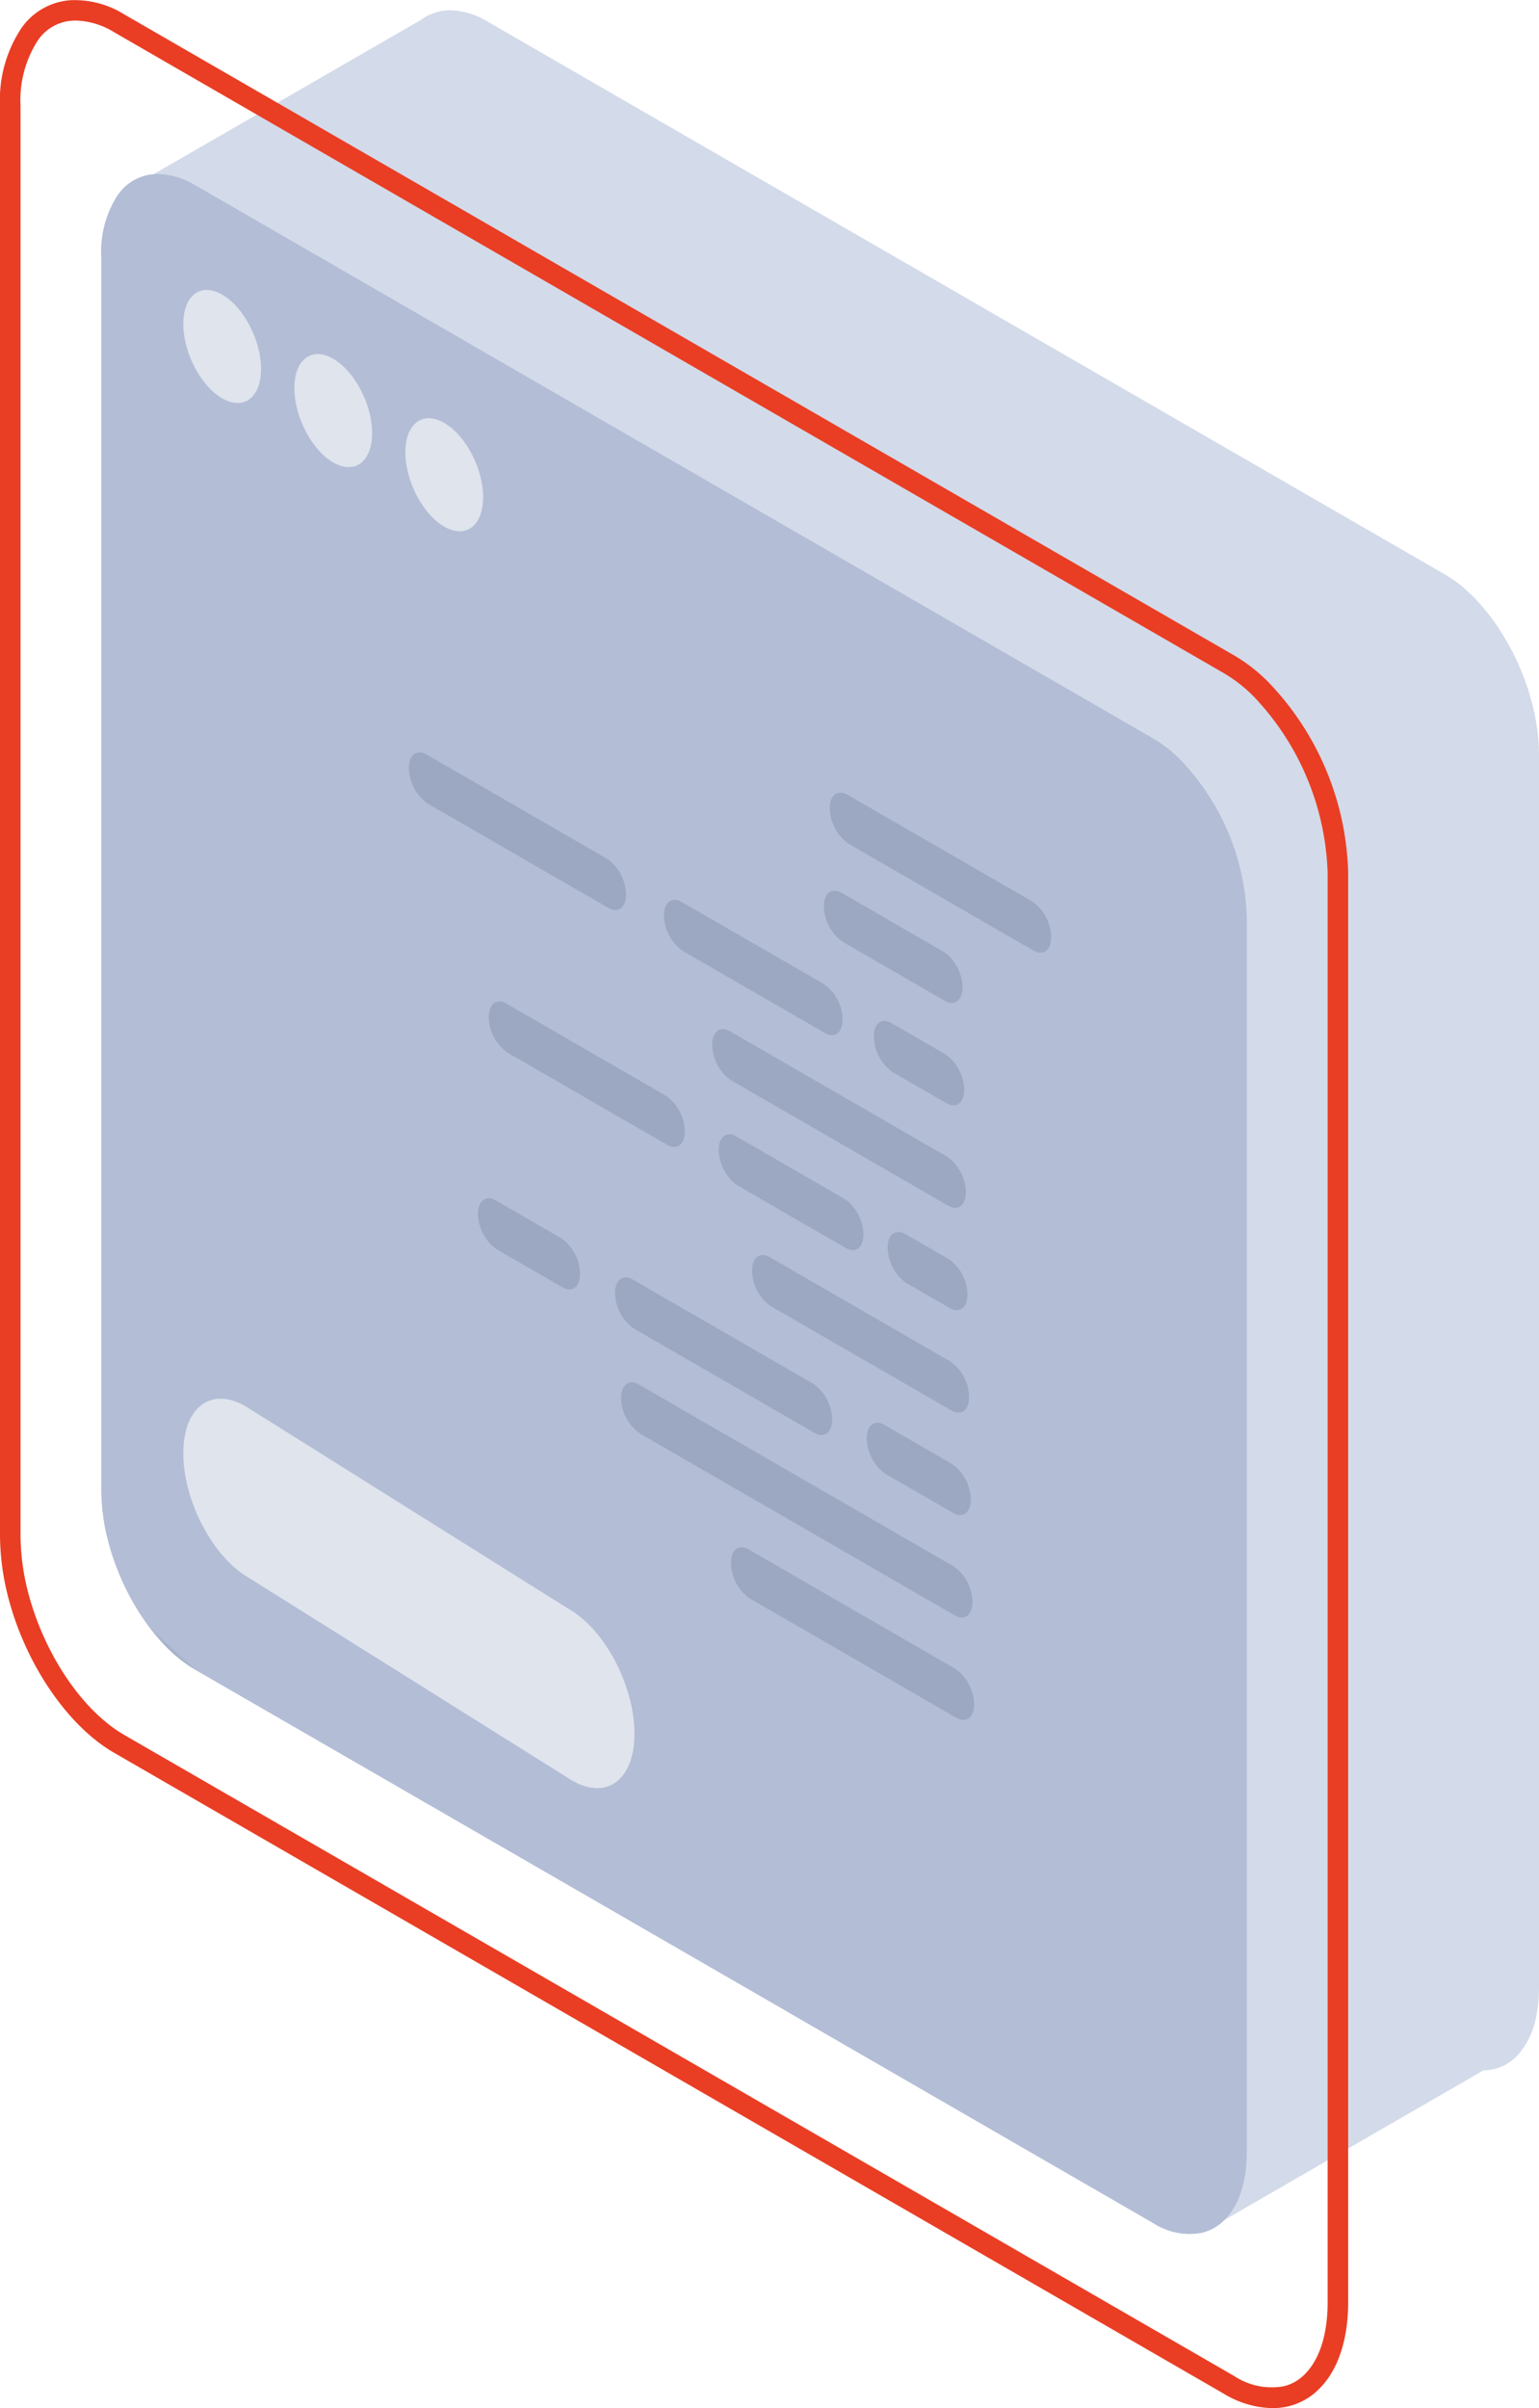
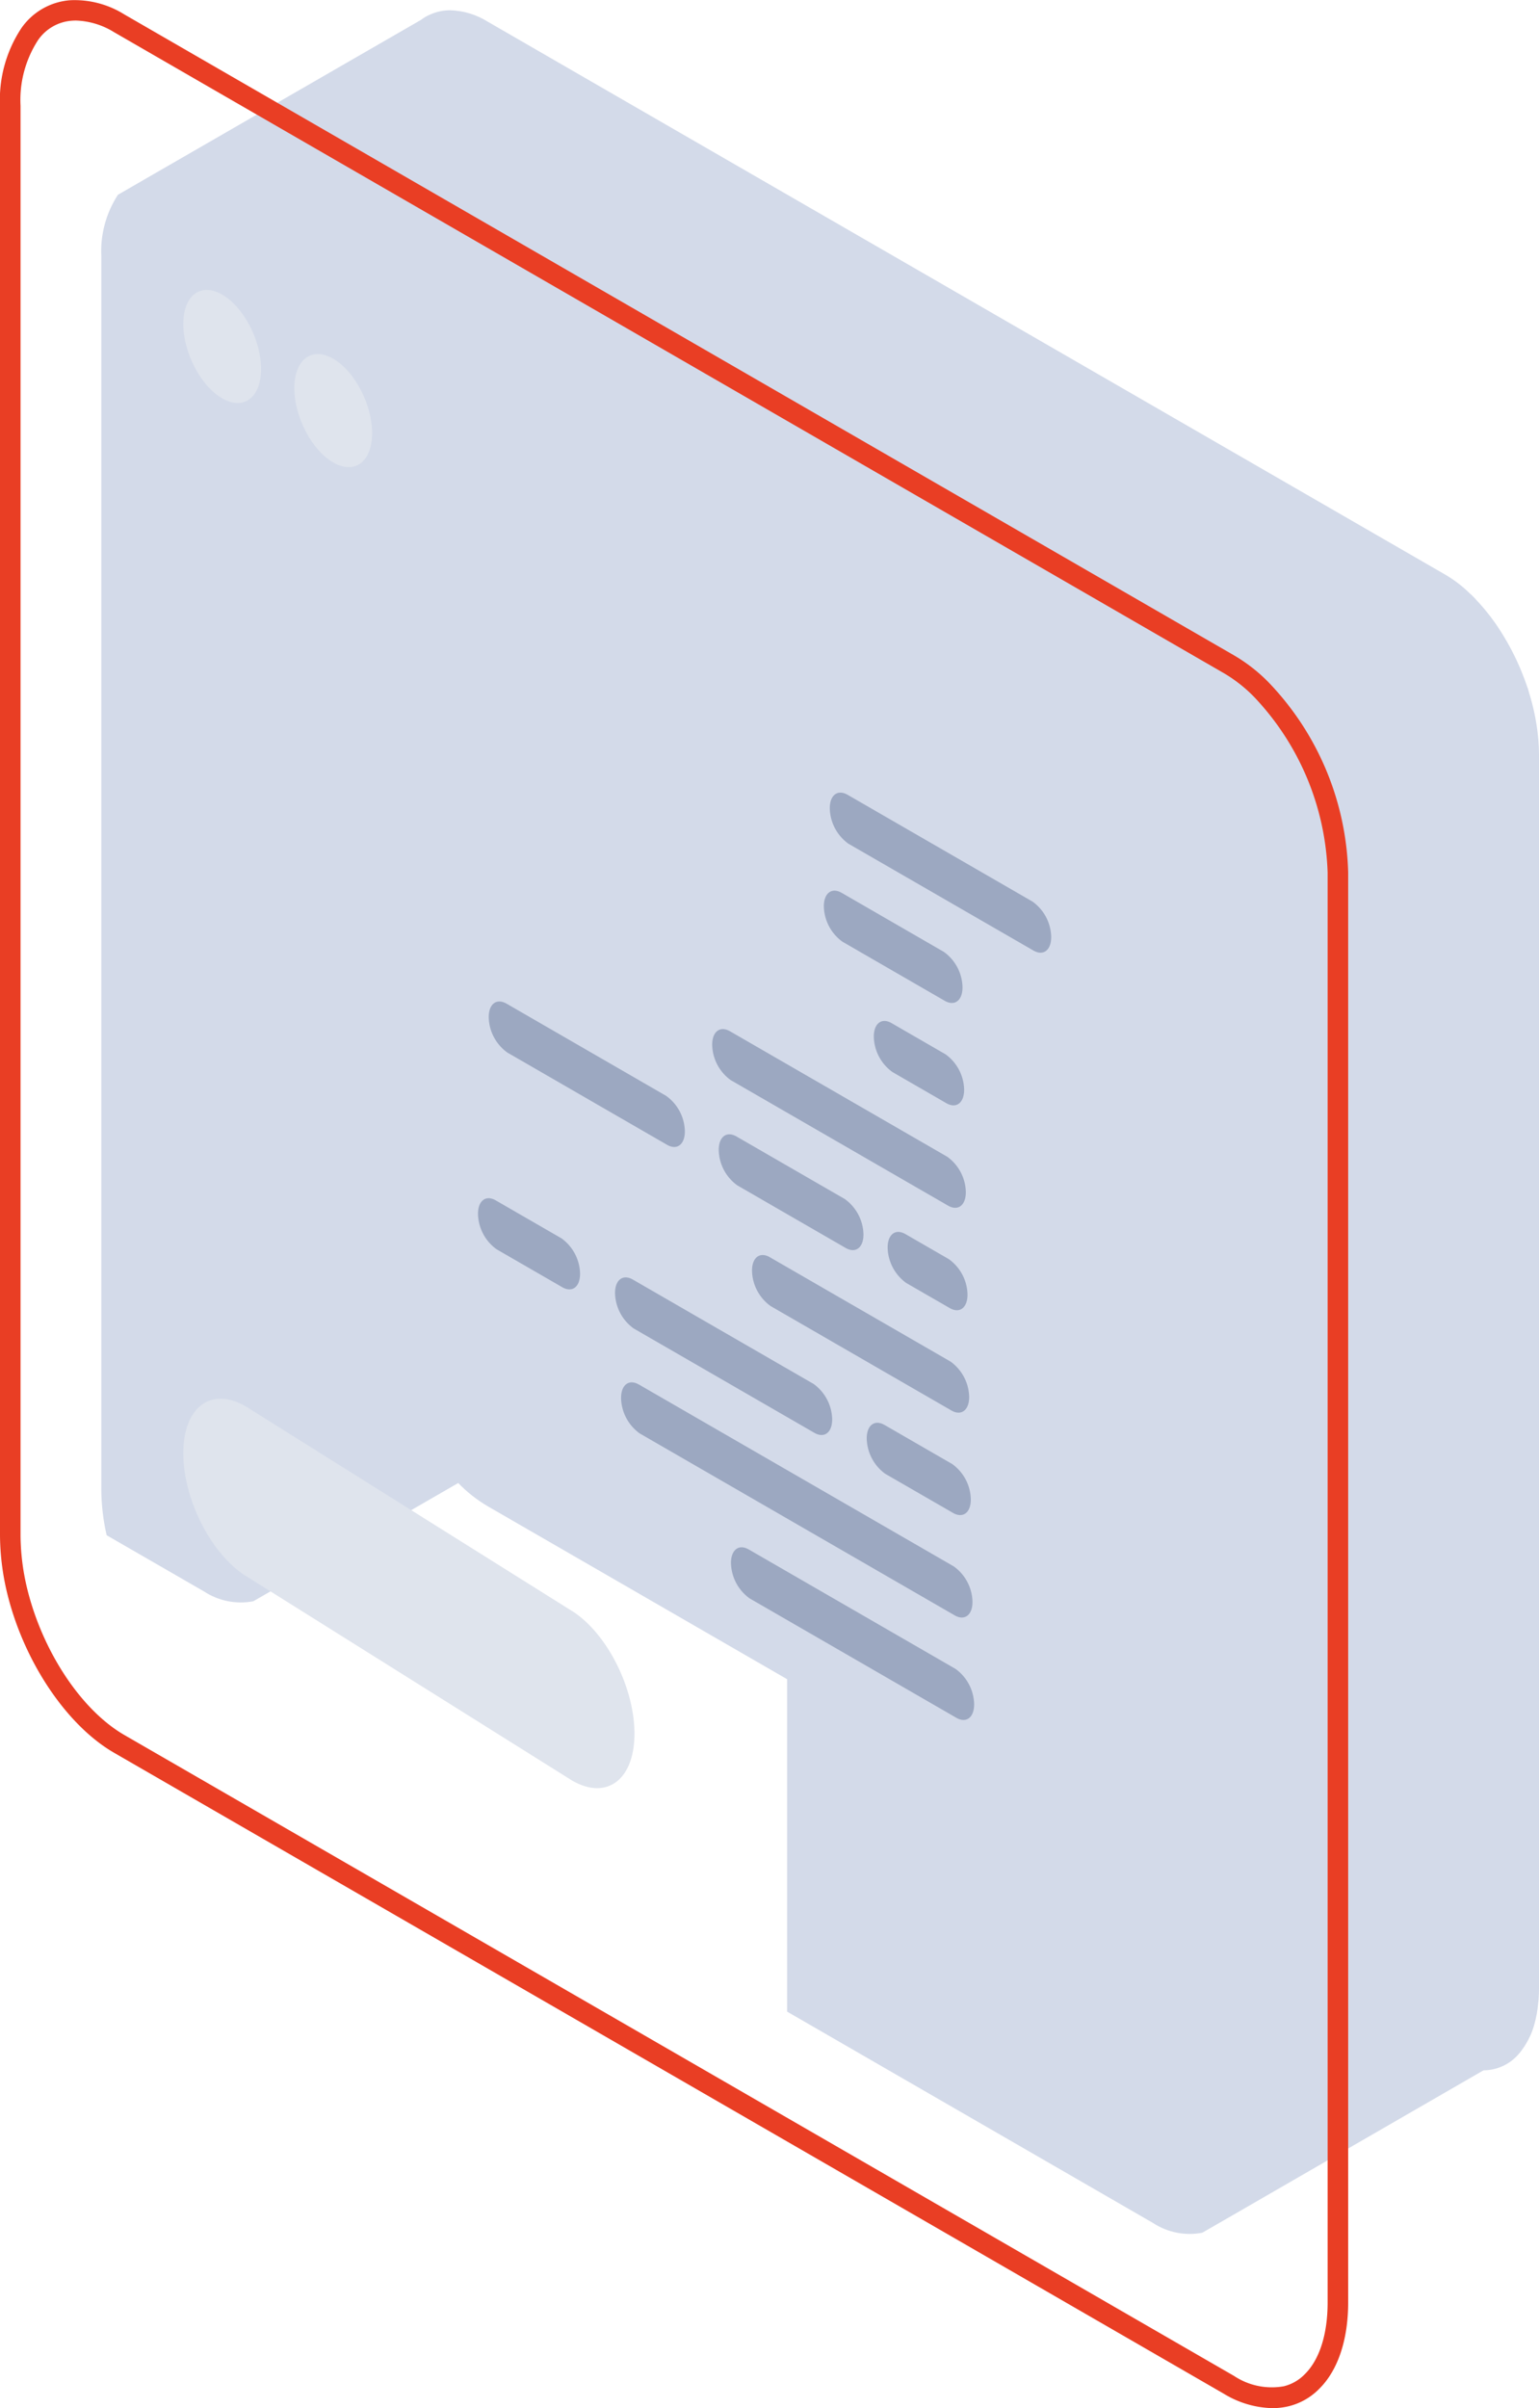
<svg xmlns="http://www.w3.org/2000/svg" width="177.008" height="276.858" viewBox="0 0 177.008 276.858">
  <defs>
    <clipPath id="a">
      <path d="M47.771,1.457l-.071.035a4.059,4.059,0,0,0-.991.567L46.7,2.07,24.91,14.639l-9.018,5.2-4.106,2.372A11.866,11.866,0,0,0,9.873,29.3V171.13a24.038,24.038,0,0,0,.613,5.193l11.19,6.457a7.713,7.713,0,0,0,5.676,1.133l2.585-1.487,20.986-12.109a15.874,15.874,0,0,0,3.364,2.656l34.463,19.9v38.217l42.066,24.289a7.7,7.7,0,0,0,5.677,1.133l2.585-1.486,29.743-17.174.021-.012a5.582,5.582,0,0,0,1.253-.152,5.362,5.362,0,0,0,2.584-1.487,6.574,6.574,0,0,0,.833-1.069l.029-.017c.027-.041.046-.094.072-.136s.059-.084.085-.127a9.056,9.056,0,0,0,.562-1.07,8.963,8.963,0,0,0,.509-1.511.25.25,0,0,0,.013-.05c0-.018.007-.035.012-.054.046-.173.083-.348.116-.533a3.478,3.478,0,0,0,.107-.6,2.064,2.064,0,0,0,.059-.377c0-.028,0-.058.009-.086.017-.132.03-.268.044-.4.018-.159.041-.315.053-.479v-.025c.035-.413.046-.85.046-1.286V86.542c0-.532-.028-1.073-.071-1.615-.012-.149-.025-.3-.04-.446a25.691,25.691,0,0,0-1.041-5.056c-.046-.153-.089-.308-.133-.46-.022-.067-.052-.133-.074-.2-.191-.568-.4-1.126-.629-1.681-.04-.1-.077-.189-.116-.283a28.844,28.844,0,0,0-2.168-4.185c-.02-.032-.038-.065-.058-.1-.058-.092-.118-.178-.175-.267-.117-.179-.233-.359-.351-.532-.031-.044-.058-.09-.089-.135-.153-.22-.306-.426-.459-.629-.041-.057-.08-.116-.123-.171l-.008-.013c-.066-.086-.137-.166-.2-.253-.46-.592-.939-1.158-1.436-1.682v0c-.118-.14-.261-.282-.4-.425a3.646,3.646,0,0,0-.378-.353,14.381,14.381,0,0,0-2.857-2.185L65.463,8.751,54.286,2.295A8.594,8.594,0,0,0,50.016,1a5.571,5.571,0,0,0-2.245.456" transform="translate(-9.873 -1.001)" fill="none" />
    </clipPath>
    <linearGradient id="b" x1="0.08" y1="1.01" x2="0.086" y2="1.01" gradientUnits="objectBoundingBox">
      <stop offset="0" stop-color="#dfe4ed" />
      <stop offset="0.685" stop-color="#d3dae9" />
      <stop offset="1" stop-color="#d3dae9" />
    </linearGradient>
    <clipPath id="c">
      <path d="M15.891,16.969a5.5,5.5,0,0,0-4.106,2.372,11.866,11.866,0,0,0-1.912,7.082V168.255a24.038,24.038,0,0,0,.613,5.193c1.5,6.457,5.5,12.759,10.2,15.474l68.066,39.291L130.815,252.5a7.7,7.7,0,0,0,5.677,1.133,5.363,5.363,0,0,0,2.585-1.486c1.593-1.583,2.549-4.284,2.549-7.825V102.491a27.4,27.4,0,0,0-7.577-18.128,15.283,15.283,0,0,0-3.234-2.538L66.089,44.458,43.475,31.4,20.683,18.244a8.675,8.675,0,0,0-4.295-1.294c-.168,0-.333.006-.5.019" transform="translate(-9.873 -16.95)" fill="none" />
    </clipPath>
    <linearGradient id="d" x1="0.206" y1="1.038" x2="0.211" y2="1.038" gradientUnits="objectBoundingBox">
      <stop offset="0" stop-color="#9ca8c1" />
      <stop offset="0.509" stop-color="#b3bdd6" />
      <stop offset="1" stop-color="#b3bdd6" />
    </linearGradient>
    <clipPath id="e">
      <rect width="177.008" height="276.858" fill="none" />
    </clipPath>
  </defs>
  <g transform="translate(11.653 1.181)">
    <g clip-path="url(#a)">
      <rect width="224.782" height="289.449" transform="translate(-62.707 16.418) rotate(-14.672)" fill="url(#b)" />
    </g>
  </g>
  <g transform="translate(11.653 20.005)">
    <g clip-path="url(#c)">
-       <rect width="263.875" height="257.225" transform="translate(-118.072 129.117) rotate(-47.559)" fill="url(#d)" />
-     </g>
+       </g>
  </g>
  <g clip-path="url(#e)">
    <path d="M72.087,110.743l12.458,7.193a5.147,5.147,0,0,1,2.139,4.019c.025,1.552-.892,2.268-2.048,1.6l-12.458-7.193a5.142,5.142,0,0,1-2.137-4.019c-.026-1.552.891-2.268,2.047-1.6" transform="translate(12.626 19.918)" fill="#9ca8c1" />
    <path d="M49.675,97.8,68.043,108.41a5.137,5.137,0,0,1,2.139,4.018c.025,1.552-.891,2.27-2.047,1.6l-18.37-10.606a5.147,5.147,0,0,1-2.139-4.019c-.025-1.552.892-2.268,2.048-1.6" transform="translate(8.585 17.586)" fill="#9ca8c1" />
    <path d="M73.282,150.97,97.059,164.7a5.148,5.148,0,0,1,2.139,4.019c.025,1.552-.892,2.27-2.048,1.6L73.373,156.591a5.147,5.147,0,0,1-2.139-4.019c-.025-1.552.892-2.27,2.048-1.6" transform="translate(12.841 27.169)" fill="#9ca8c1" />
    <path d="M86.511,138.84l7.783,4.493a5.142,5.142,0,0,1,2.137,4.019c.026,1.552-.891,2.268-2.047,1.6L86.6,144.46a5.147,5.147,0,0,1-2.139-4.019c-.025-1.552.892-2.268,2.048-1.6" transform="translate(15.226 24.983)" fill="#9ca8c1" />
-     <path d="M41.893,73.542l20.786,12a5.147,5.147,0,0,1,2.139,4.019c.025,1.552-.892,2.268-2.048,1.6l-20.786-12a5.147,5.147,0,0,1-2.139-4.019c-.025-1.552.892-2.268,2.048-1.6" transform="translate(7.183 13.212)" fill="#9ca8c1" />
    <path d="M88.549,120.248l4.995,2.885a5.138,5.138,0,0,1,2.139,4.018c.025,1.552-.891,2.27-2.047,1.6l-5-2.885A5.142,5.142,0,0,1,86.5,121.85c-.026-1.552.891-2.268,2.047-1.6" transform="translate(15.593 21.632)" fill="#9ca8c1" />
    <path d="M87.2,99.7l6.2,3.581a5.148,5.148,0,0,1,2.139,4.019c.025,1.552-.892,2.27-2.048,1.6l-6.2-3.581a5.148,5.148,0,0,1-2.139-4.019c-.025-1.552.892-2.27,2.048-1.6" transform="translate(15.35 17.928)" fill="#9ca8c1" />
-     <path d="M66.755,87.9,83.11,97.34a5.141,5.141,0,0,1,2.139,4.018c.025,1.552-.891,2.27-2.048,1.6L66.846,93.518A5.147,5.147,0,0,1,64.707,89.5c-.025-1.552.892-2.268,2.048-1.6" transform="translate(11.664 15.8)" fill="#9ca8c1" />
    <path d="M82.333,87.007,94.092,93.8a5.138,5.138,0,0,1,2.139,4.018c.025,1.552-.891,2.27-2.048,1.6l-11.759-6.79a5.147,5.147,0,0,1-2.139-4.019c-.025-1.552.892-2.268,2.048-1.6" transform="translate(14.472 15.639)" fill="#9ca8c1" />
    <path d="M61.985,124.679l20.786,12a5.142,5.142,0,0,1,2.137,4.019c.026,1.552-.891,2.268-2.048,1.6l-20.784-12a5.143,5.143,0,0,1-2.139-4.019c-.025-1.552.892-2.268,2.048-1.6" transform="translate(10.804 22.43)" fill="#9ca8c1" />
    <path d="M62.573,134.9,98.8,155.819a5.148,5.148,0,0,1,2.139,4.019c.025,1.552-.892,2.27-2.048,1.6L62.664,140.523a5.147,5.147,0,0,1-2.139-4.019c-.025-1.552.892-2.268,2.048-1.6" transform="translate(10.91 24.273)" fill="#9ca8c1" />
    <path d="M75.332,122.5l20.786,12a5.146,5.146,0,0,1,2.139,4.018c.025,1.553-.892,2.27-2.048,1.6l-20.786-12a5.147,5.147,0,0,1-2.139-4.019c-.025-1.552.892-2.268,2.048-1.6" transform="translate(13.21 22.038)" fill="#9ca8c1" />
    <path d="M48.627,116.967l7.553,4.36a5.144,5.144,0,0,1,2.137,4.019c.026,1.552-.891,2.27-2.047,1.6l-7.553-4.36a5.144,5.144,0,0,1-2.137-4.019c-.026-1.552.891-2.268,2.047-1.6" transform="translate(8.397 21.04)" fill="#9ca8c1" />
    <path d="M71.45,100.492l24.986,14.426a5.14,5.14,0,0,1,2.137,4.018c.026,1.552-.891,2.27-2.047,1.6L71.541,106.113a5.147,5.147,0,0,1-2.139-4.019c-.025-1.552.892-2.268,2.048-1.6" transform="translate(12.511 18.07)" fill="#9ca8c1" />
    <path d="M82.912,77.457,104.186,89.74a5.14,5.14,0,0,1,2.139,4.019c.025,1.552-.891,2.268-2.047,1.6L83,83.078a5.142,5.142,0,0,1-2.137-4.019c-.026-1.552.891-2.268,2.047-1.6" transform="translate(14.577 13.918)" fill="#9ca8c1" />
-     <path d="M39.5,44.656c0,3.293,2,7.119,4.472,8.545s4.473-.087,4.473-3.38-2-7.119-4.473-8.546-4.472.089-4.472,3.381" transform="translate(7.121 7.344)" fill="#dfe4ed" />
    <path d="M28.683,38.408c0,3.293,2,7.119,4.472,8.545s4.473-.087,4.473-3.38-2-7.119-4.473-8.546-4.472.089-4.472,3.381" transform="translate(5.171 6.217)" fill="#dfe4ed" />
    <path d="M17.861,32.16c0,3.293,2,7.119,4.472,8.545s4.473-.087,4.473-3.38-2-7.119-4.473-8.546-4.472.089-4.472,3.381" transform="translate(3.22 5.091)" fill="#dfe4ed" />
    <path d="M25.033,137.12l37.229,23.34c4.048,2.337,7.4,8.64,7.49,14.075s-3.122,7.949-7.17,5.612l-37.23-23.34c-4.048-2.337-7.4-8.64-7.489-14.076s3.122-7.948,7.17-5.611" transform="translate(3.22 24.56)" fill="#dfe4ed" />
    <path d="M146.324,276.858a11.194,11.194,0,0,1-5.568-1.659L13.12,201.511C7.567,198.3,2.592,190.792.744,182.824A28.967,28.967,0,0,1,0,176.538V12.162A14.941,14.941,0,0,1,2.447,3.253,7.518,7.518,0,0,1,8.066.027,10.779,10.779,0,0,1,14.3,1.658L141.937,75.347a18.93,18.93,0,0,1,4,3.132,32.834,32.834,0,0,1,9.123,21.841V264.7c0,4.273-1.173,7.79-3.3,9.906a7.363,7.363,0,0,1-3.551,2.034,7.947,7.947,0,0,1-1.879.22M8.74,2.362c-.165,0-.326.006-.487.02a5.164,5.164,0,0,0-3.9,2.265,12.661,12.661,0,0,0-1.991,7.515V176.538a26.671,26.671,0,0,0,.683,5.762c1.709,7.361,6.234,14.265,11.256,17.167l127.637,73.689a7.847,7.847,0,0,0,5.71,1.187,5.033,5.033,0,0,0,2.434-1.4c1.69-1.678,2.615-4.6,2.615-8.241V100.32a30.778,30.778,0,0,0-8.434-20.174,16.609,16.609,0,0,0-3.5-2.754L13.12,3.7A8.876,8.876,0,0,0,8.74,2.362" transform="translate(0 0)" fill="#e93e24" />
  </g>
</svg>